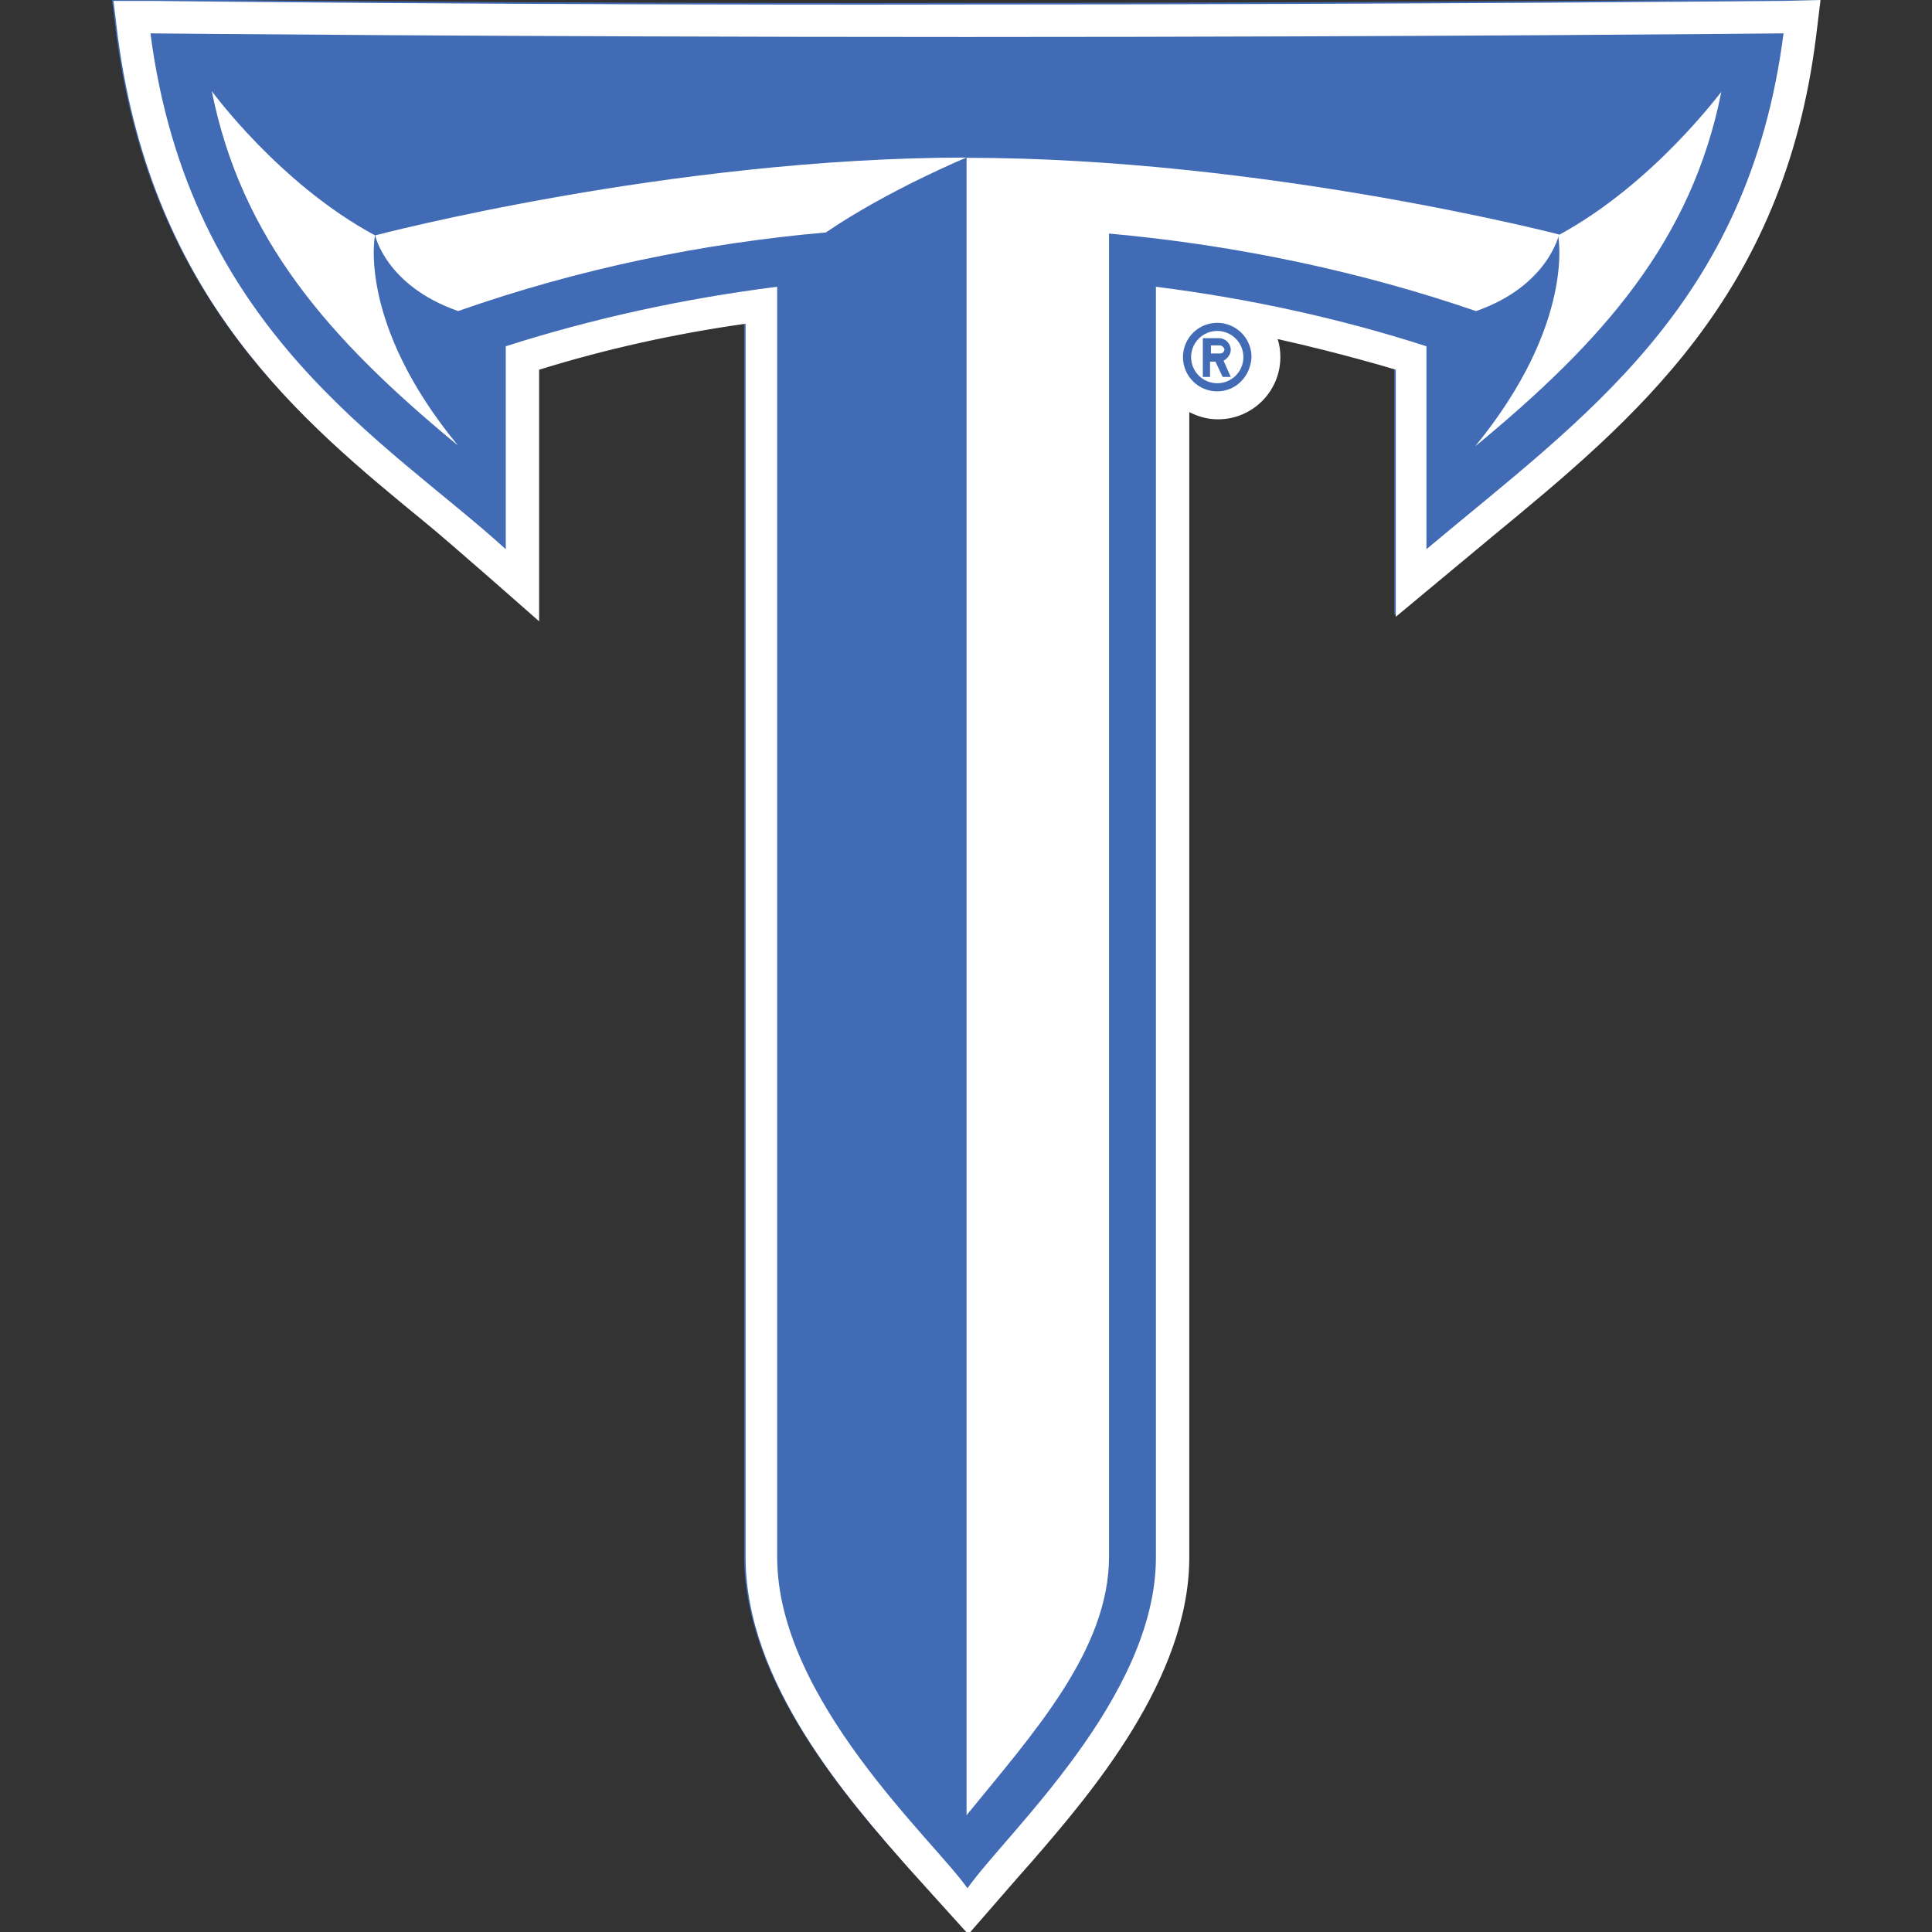
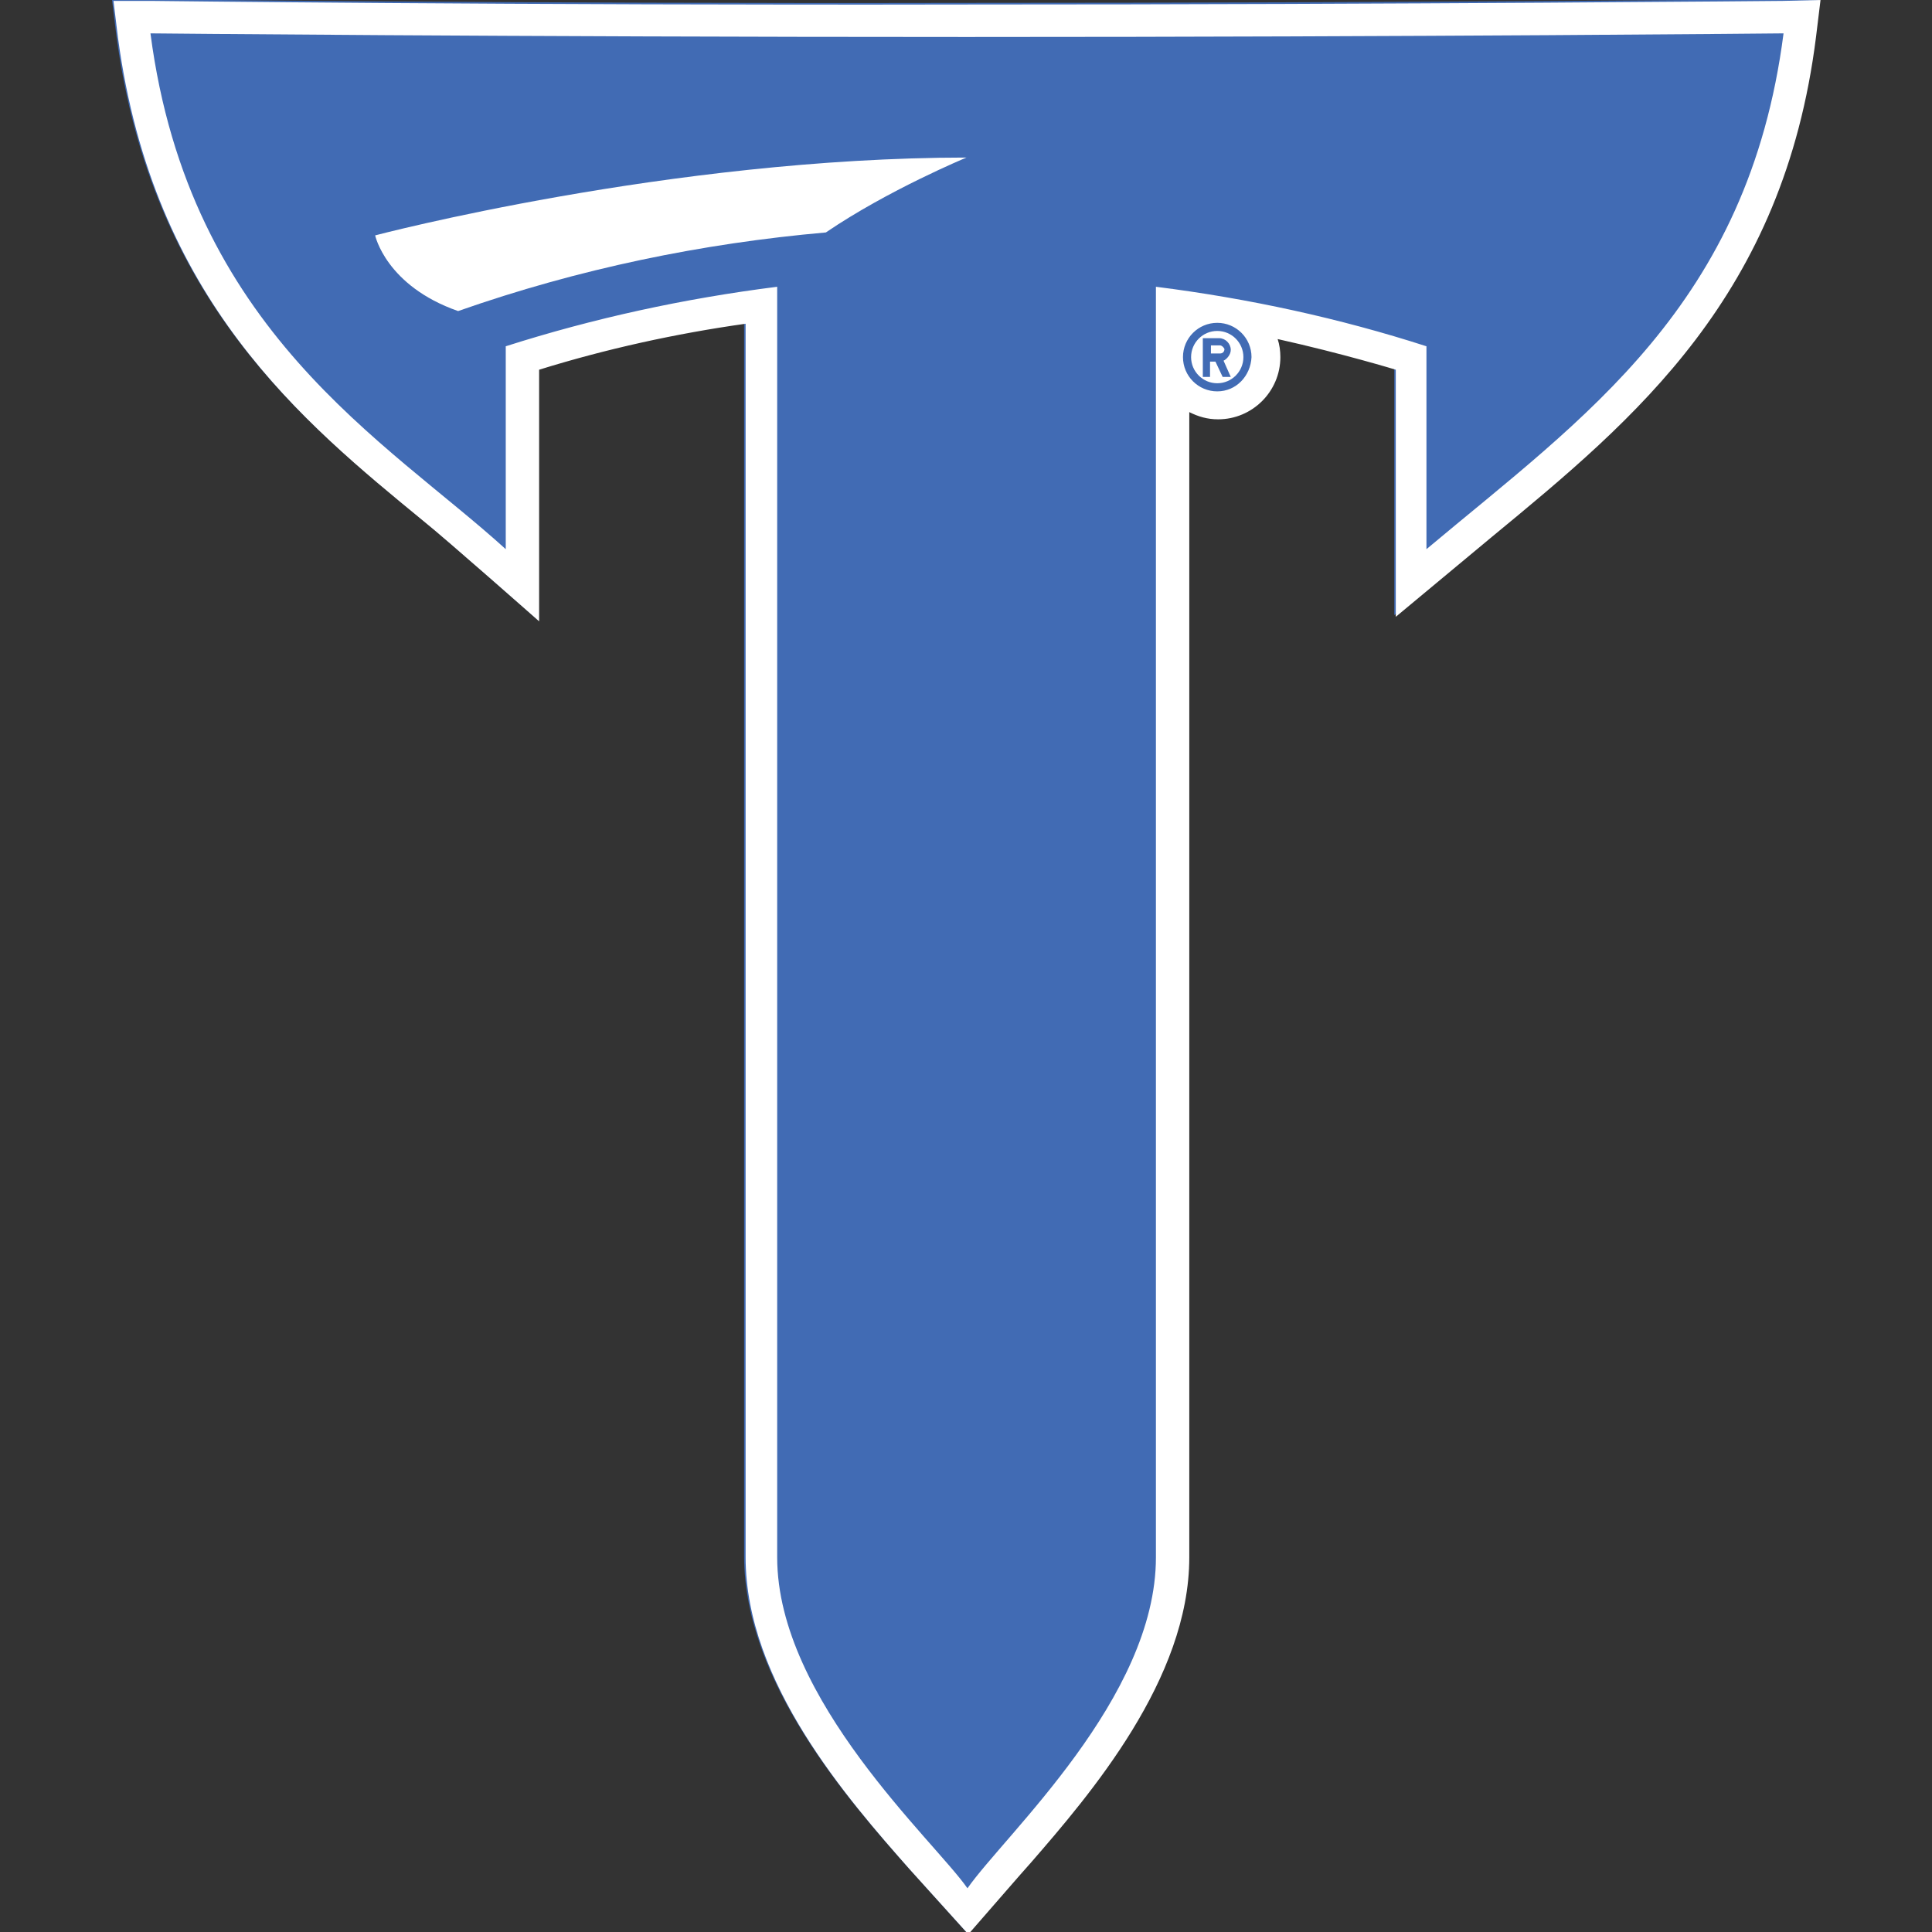
<svg xmlns="http://www.w3.org/2000/svg" xmlns:ns1="http://www.serif.com/" width="100%" height="100%" viewBox="0 0 50 50" version="1.1" xml:space="preserve" style="fill-rule:evenodd;clip-rule:evenodd;stroke-linejoin:round;stroke-miterlimit:2;">
  <rect x="0" y="0" width="50" height="50" fill="#333333" stroke="none" />
  <g transform="matrix(0.113,0,0,0.113,36.877,35.804)">
    <path d="M81.578,-317.018C80.752,-317.018 -1.239,-316.192 -105.535,-316.192C-209.831,-315.986 -291.409,-317.018 -292.235,-317.018L-300.703,-317.018L-299.67,-308.551C-291.616,-248.451 -257.332,-220.57 -229.658,-197.852C-224.495,-193.722 -203.222,-174.928 -203.222,-174.928L-203.222,-232.549C-187.939,-237.299 -172.037,-240.81 -155.928,-243.082L-155.928,39.447C-155.928,68.154 -132.384,95.003 -118.34,110.905C-116.688,112.764 -110.492,119.579 -104.916,125.775C-99.133,119.166 -92.731,111.731 -90.665,109.46C-77.035,93.764 -54.317,67.328 -54.317,39.447L-54.317,-222.842C-52.251,-221.809 -50.186,-221.19 -47.708,-221.19C-39.86,-221.19 -33.457,-227.592 -33.457,-235.44C-33.457,-236.886 -33.664,-238.332 -34.077,-239.571C-19.207,-236.266 -7.022,-232.549 -7.022,-232.549L-7.022,-175.96L15.076,-194.341C47.914,-221.396 81.785,-249.484 89.22,-308.757L90.252,-317.225L81.578,-317.018Z" style="fill:rgb(65,107,180);" />
  </g>
  <g id="Layer-1" ns1:id="Layer 1" transform="matrix(0.113,0,0,0.113,2.937,2.25734e-05)">
    <g transform="matrix(1,0,0,1,59.893,68.981)">
-       <path d="M0,-15.077C-21.892,-26.849 -37.381,-48.121 -37.381,-48.121C-30.566,-14.044 -10.326,8.88 19,33.044C-4.131,4.956 0,-15.077 0,-15.077" style="fill:white;fill-rule:nonzero;" />
-     </g>
+       </g>
    <g transform="matrix(1,0,0,1,330.856,69.186)">
-       <path d="M0,-15.283C0,-15.283 4.131,4.75 -19,33.044C10.326,8.881 30.566,-14.044 37.381,-48.121C37.381,-48.327 21.892,-27.055 0,-15.283" style="fill:white;fill-rule:nonzero;" />
-     </g>
+       </g>
    <g transform="matrix(0.289,0.957,0.957,-0.289,96.759,12.096)">
      <path d="M51.482,-34.178C50.175,-4.879 52.804,23.88 58.597,51.685C53.415,68.13 51.482,87.48 51.482,87.48C31.873,22.424 29.389,-47.363 29.389,-47.363C29.389,-47.363 41.177,-48.328 51.482,-34.178" style="fill:white;fill-rule:nonzero;" />
    </g>
    <g transform="matrix(1,0,0,1,195.374,415.738)">
-       <path d="M0,-379.596L0,0C15.283,-18.794 32.631,-37.794 32.631,-59.273L32.631,-362.248C62.371,-359.563 90.872,-353.367 116.688,-344.486C133.21,-350.269 135.688,-362.041 135.688,-362.041C135.688,-362.041 67.947,-379.596 0,-379.596" style="fill:white;fill-rule:nonzero;" />
-     </g>
+       </g>
    <g transform="matrix(1,0,0,1,300.703,317.225)">
      <path d="M0,-191.45L0,-237.919C-19.827,-244.321 -40.686,-248.864 -61.958,-251.549L-61.958,39.447C-61.958,71.665 -96.448,102.851 -105.122,115.242C-112.557,104.503 -148.699,72.078 -148.699,39.447L-148.699,-251.549C-169.972,-248.864 -190.831,-244.321 -210.864,-237.919L-210.864,-191.45C-238.125,-216.233 -283.355,-241.429 -292.235,-309.583C-292.235,-309.583 -210.864,-308.757 -105.329,-308.757C0.207,-308.757 81.785,-309.583 81.785,-309.583C73.73,-247.212 35.936,-221.603 0,-191.45M-47.914,-227.592C-52.251,-227.592 -55.762,-231.103 -55.762,-235.44C-55.762,-239.777 -52.251,-243.288 -47.914,-243.288C-43.577,-243.288 -40.066,-239.777 -40.066,-235.44C-40.273,-231.103 -43.577,-227.592 -47.914,-227.592M81.578,-317.018C80.752,-317.018 -1.239,-316.192 -105.535,-316.192C-209.831,-315.986 -291.409,-317.018 -292.235,-317.018L-300.703,-317.018L-299.67,-308.551C-291.616,-248.451 -257.332,-220.57 -229.658,-197.852C-224.495,-193.722 -203.222,-174.928 -203.222,-174.928L-203.222,-232.549C-187.939,-237.299 -172.037,-240.81 -155.928,-243.082L-155.928,39.447C-155.928,68.154 -132.384,95.003 -118.34,110.905C-116.688,112.764 -110.492,119.579 -104.916,125.775C-99.133,119.166 -92.731,111.731 -90.665,109.46C-77.035,93.764 -54.317,67.328 -54.317,39.447L-54.317,-222.842C-52.251,-221.809 -50.186,-221.19 -47.708,-221.19C-39.86,-221.19 -33.457,-227.592 -33.457,-235.44C-33.457,-236.886 -33.664,-238.332 -34.077,-239.571C-19.207,-236.266 -7.022,-232.549 -7.022,-232.549L-7.022,-175.96L15.076,-194.341C47.914,-221.396 81.785,-249.484 89.22,-308.757L90.252,-317.225L81.578,-317.018Z" style="fill:white;fill-rule:nonzero;" />
    </g>
    <g transform="matrix(1,0,0,1,255.887,77.241)">
      <path d="M0,9.087L-1.859,9.087L-3.511,5.576L-4.75,5.576L-4.75,9.087L-6.402,9.087L-6.402,0.206L-2.685,0.206C-1.239,0.206 0,1.445 0,2.891C0,3.924 -0.826,4.956 -1.652,5.37L0,9.087ZM-3.098,-1.446C-6.402,-1.446 -9.087,1.239 -9.087,4.543C-9.087,7.848 -6.402,10.533 -3.098,10.533C0.207,10.533 2.891,7.848 2.891,4.543C2.891,1.239 0.207,-1.446 -3.098,-1.446" style="fill:white;fill-rule:nonzero;" />
    </g>
    <g transform="matrix(1,0,0,1,253.408,80.959)">
      <path d="M0,-1.859L-2.065,-1.859L-2.065,0L0,0C0.62,0 1.033,-0.413 1.033,-1.033C0.826,-1.446 0.413,-1.859 0,-1.859" style="fill:white;fill-rule:nonzero;" />
    </g>
  </g>
</svg>